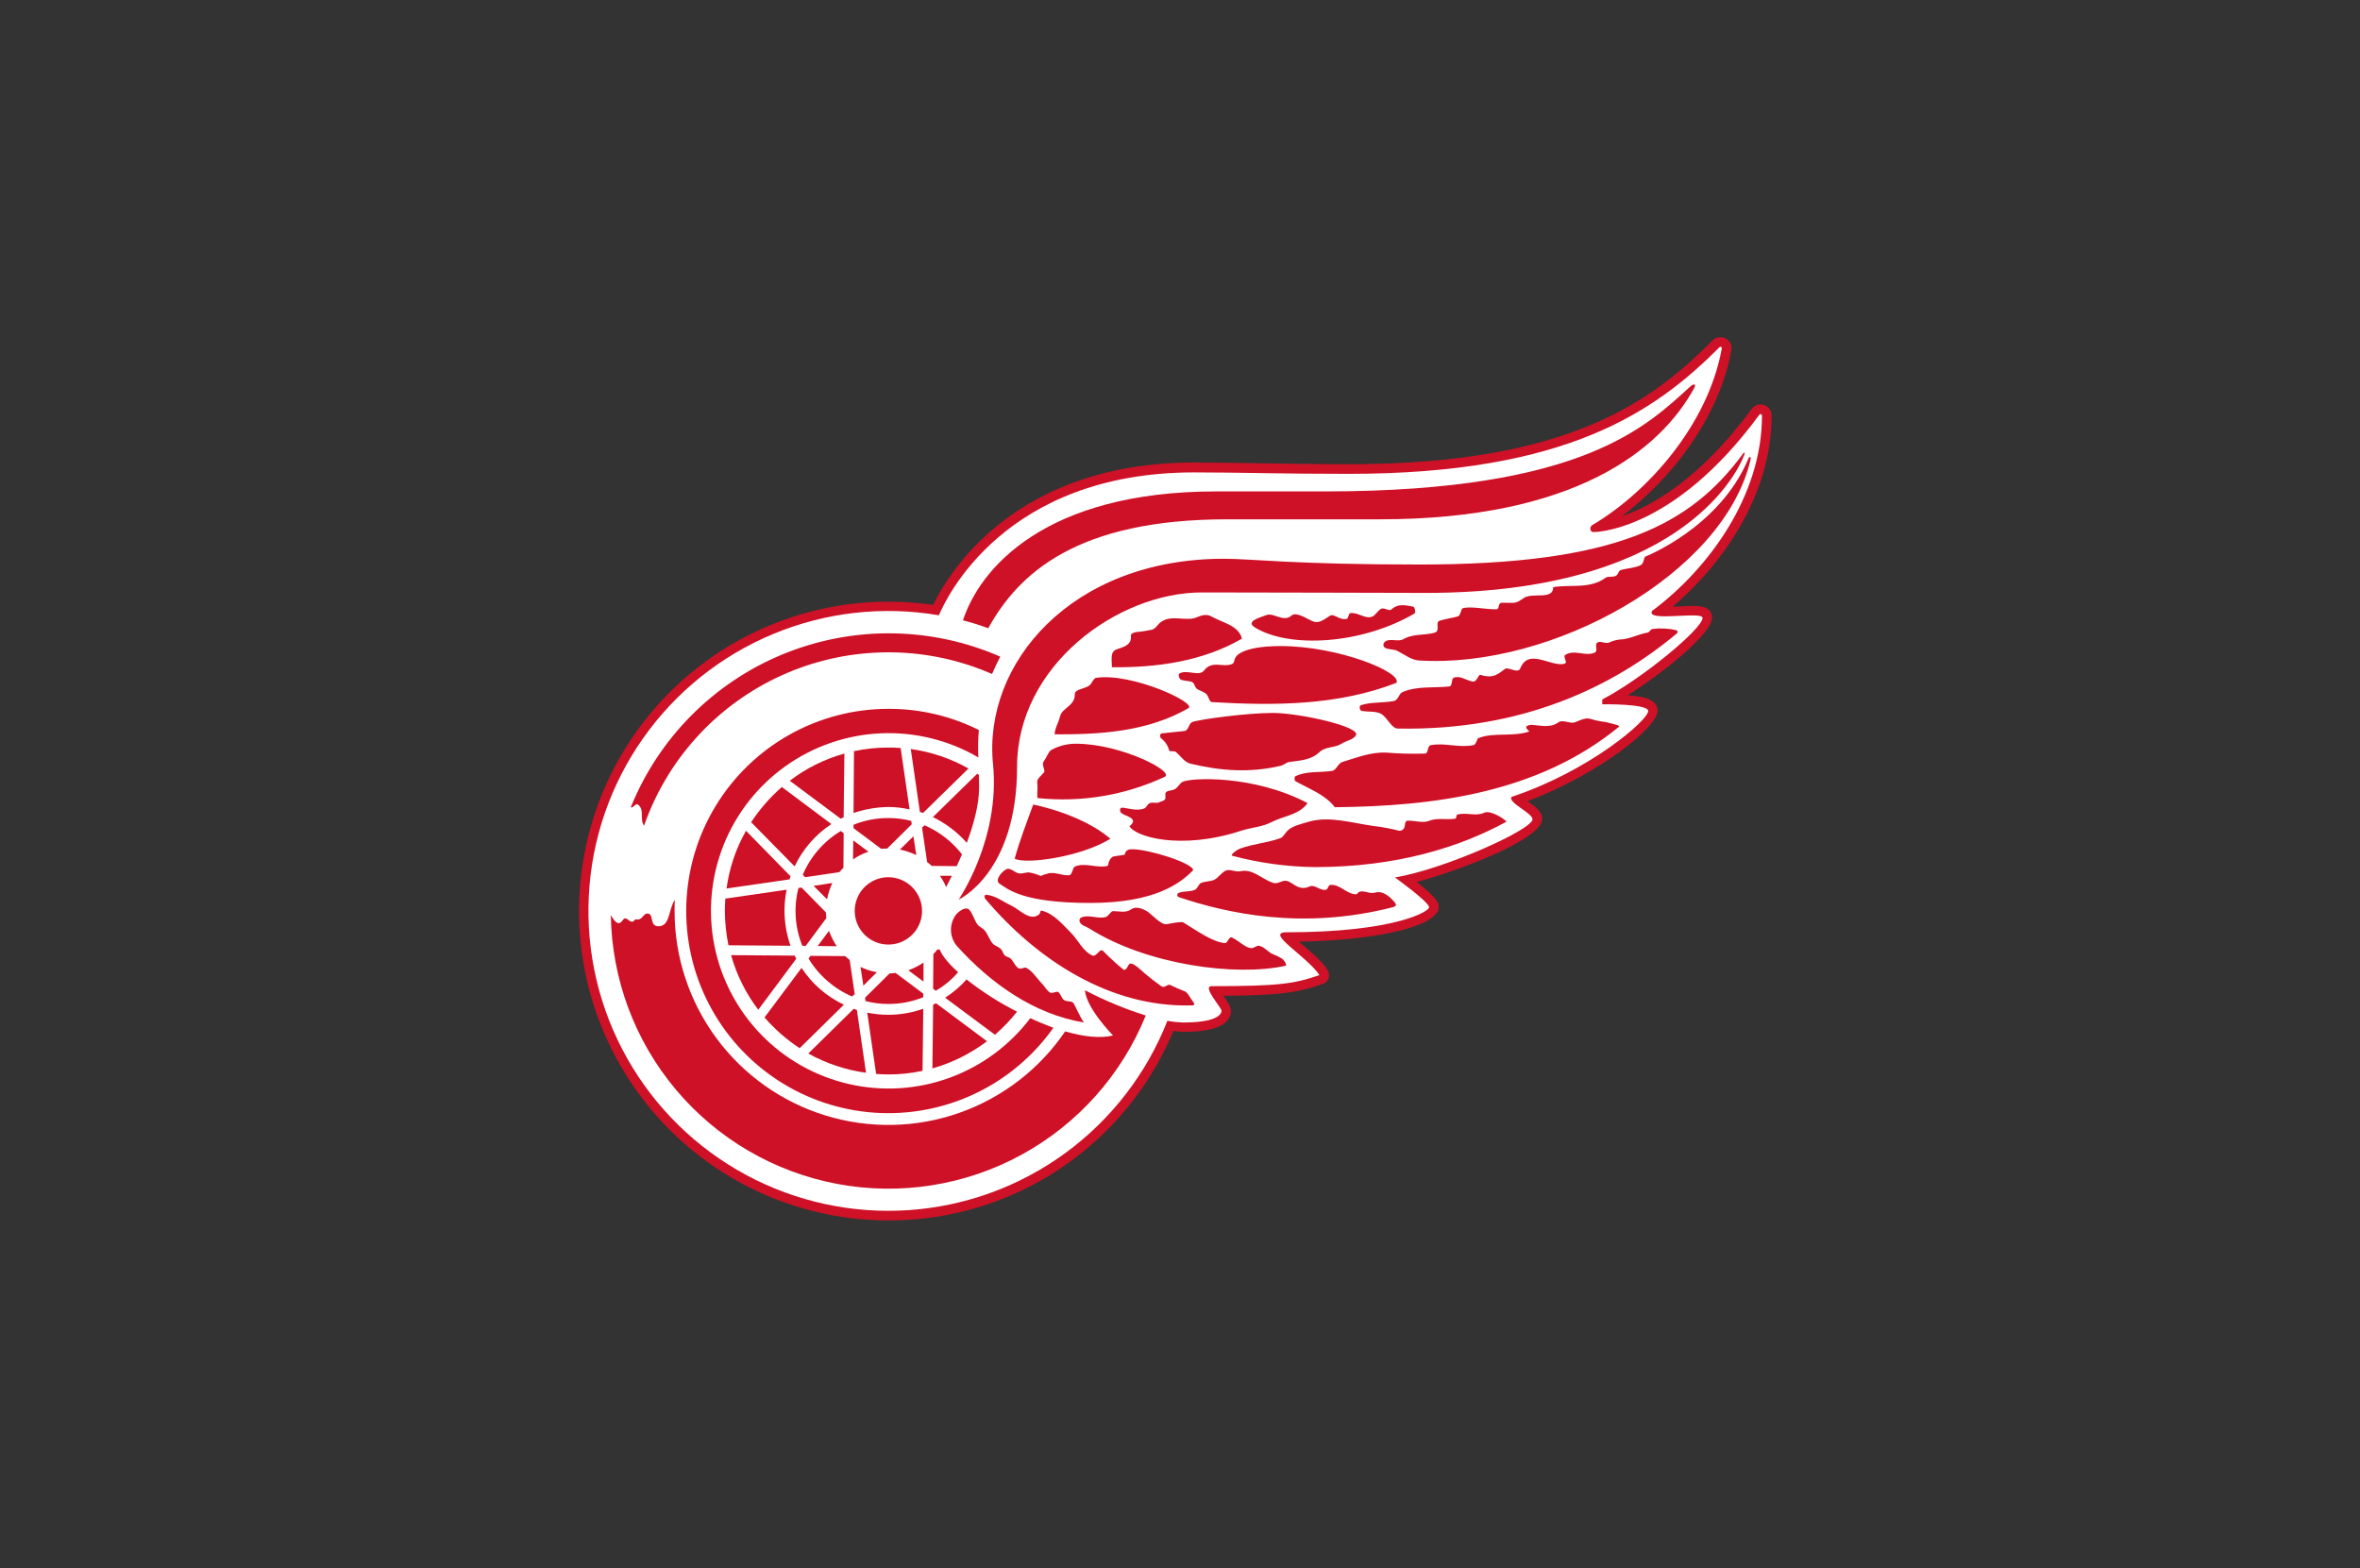
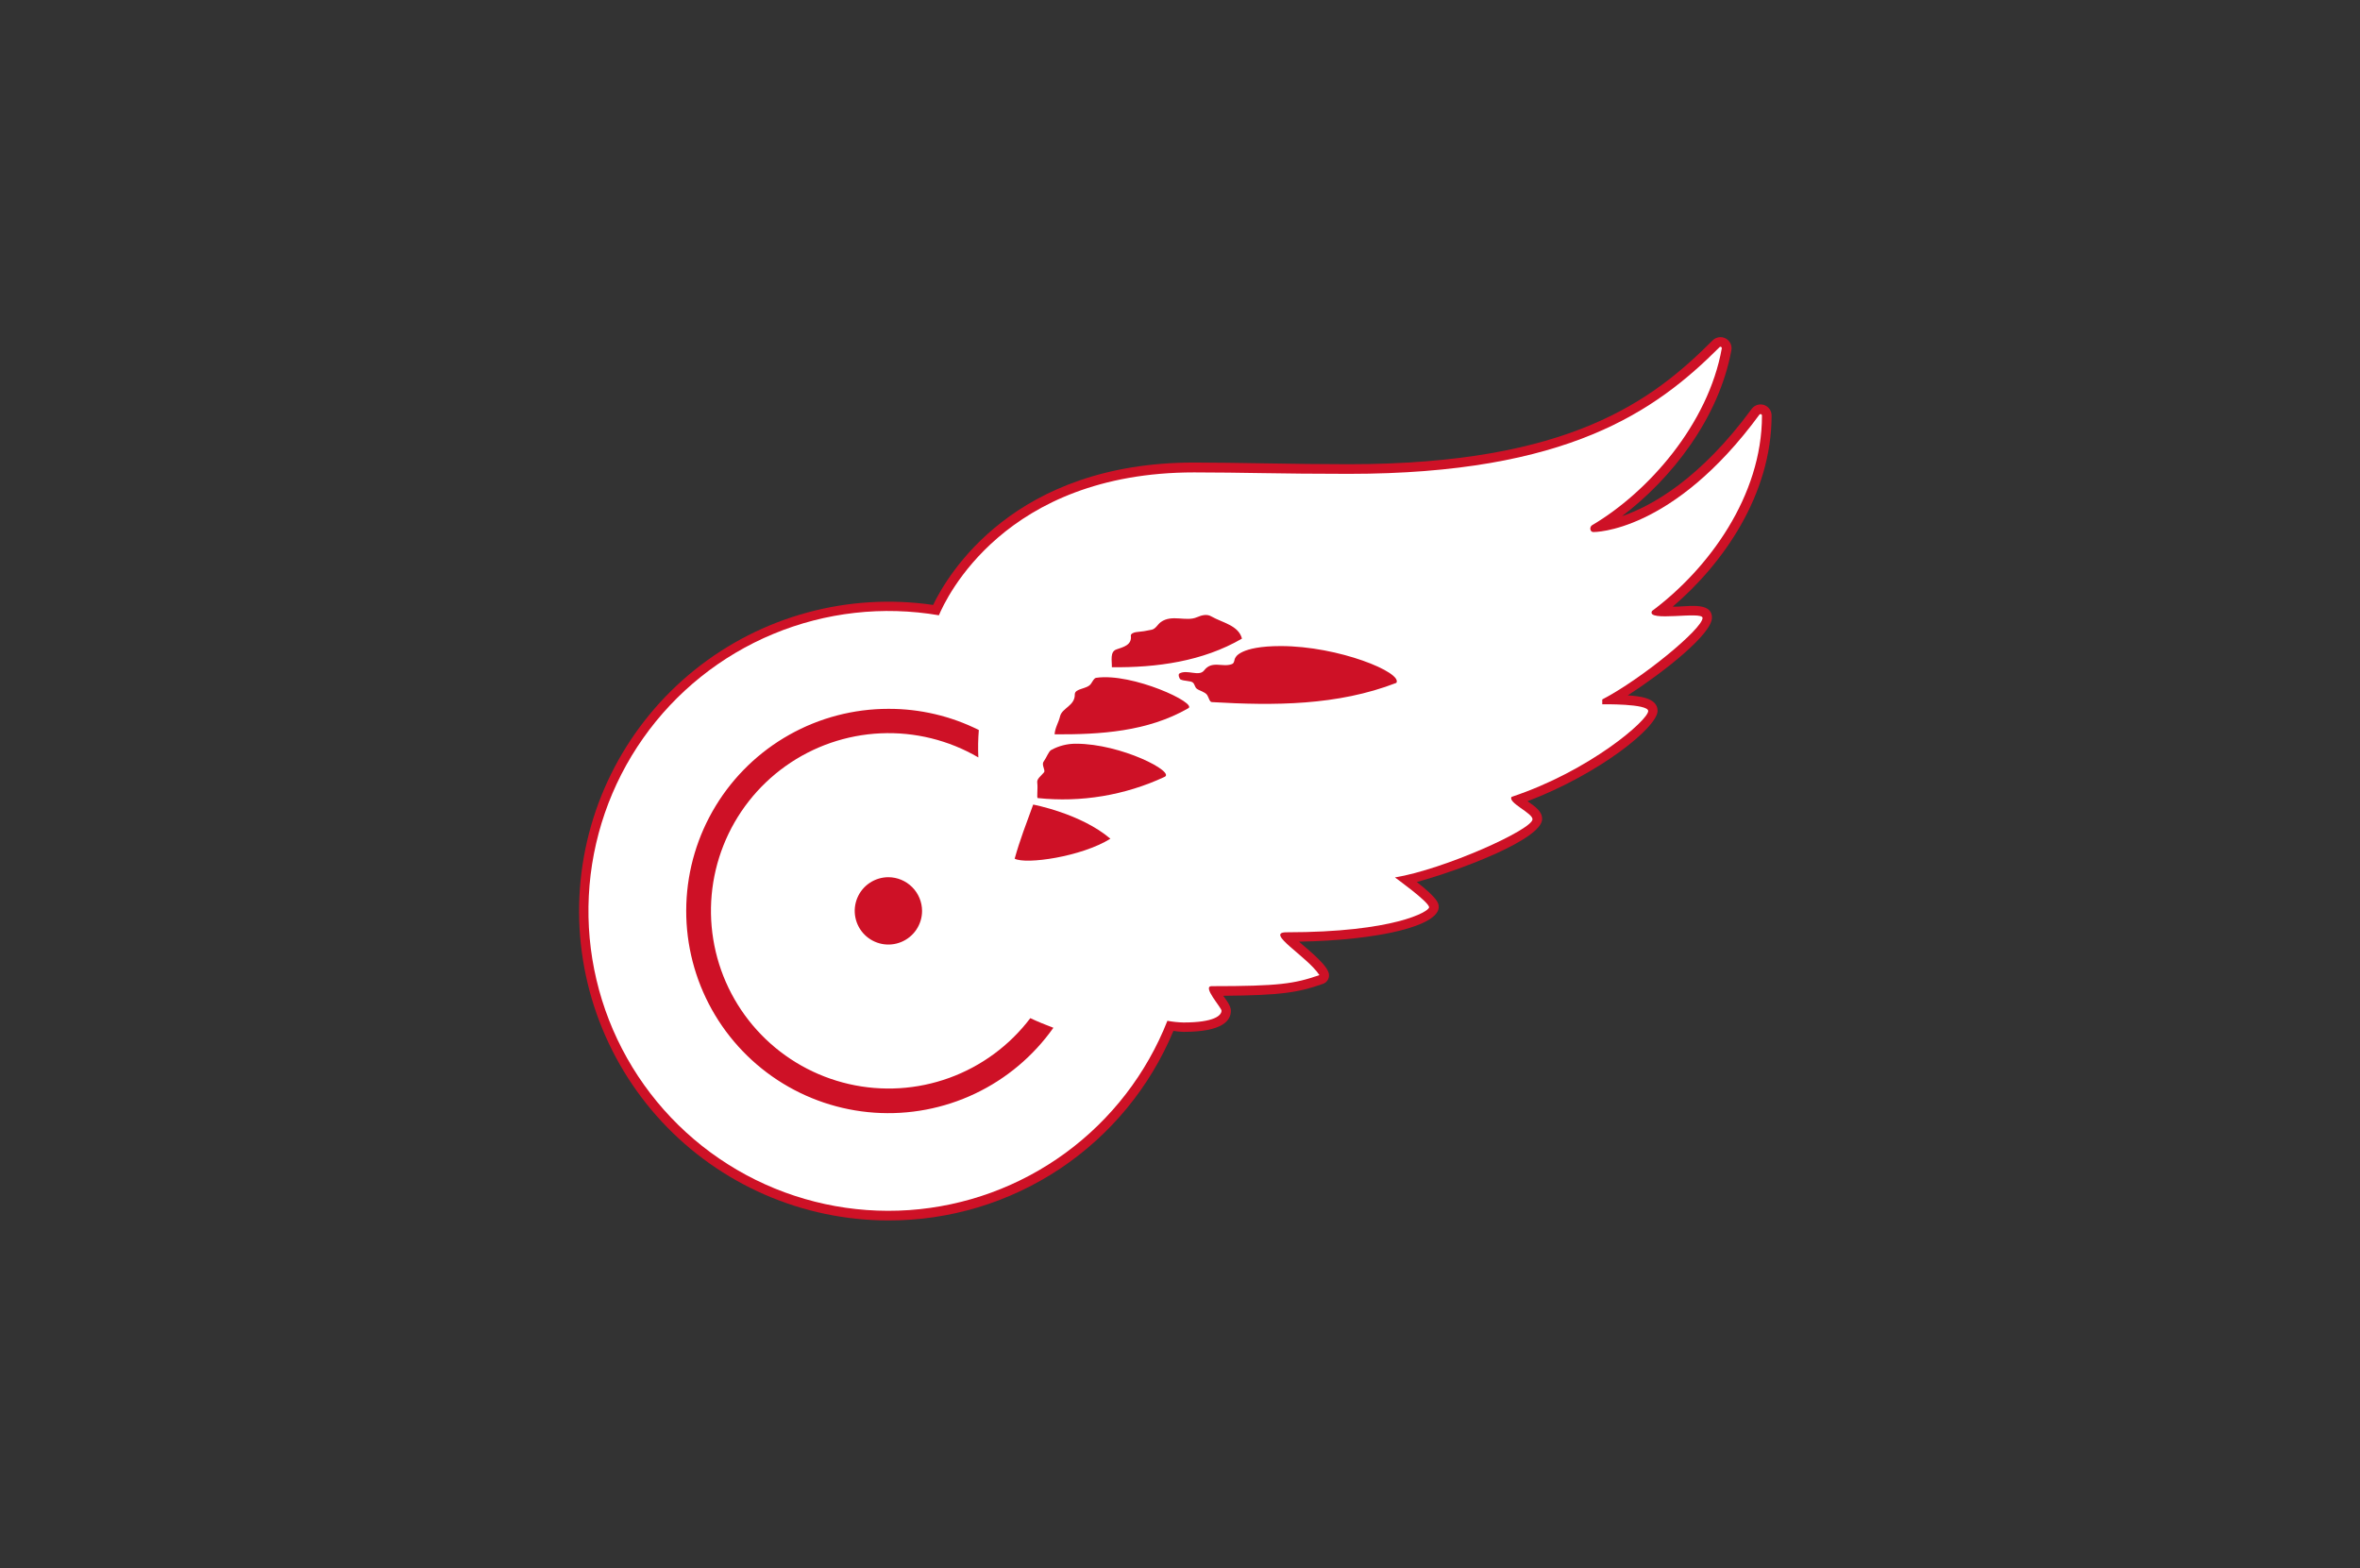
<svg xmlns="http://www.w3.org/2000/svg" width="301" height="200" viewBox="0 0 301 200" fill="none">
  <rect x="0" y="0" width="301" height="200" fill="#333333" stroke="none" />
  <g clip-path="url(#clip0_46_26)">
    <path d="M213.344 77.369C219.756 71.908 225.952 63.104 225.952 53.011C225.958 52.717 225.87 52.428 225.702 52.185C225.533 51.943 225.293 51.76 225.015 51.661C224.737 51.563 224.435 51.554 224.152 51.637C223.869 51.72 223.619 51.889 223.437 52.122C216.842 61.11 210.645 64.546 206.872 65.834C213.13 61.11 219.234 53.38 220.83 44.637C220.876 44.342 220.829 44.04 220.694 43.774C220.559 43.508 220.343 43.292 220.078 43.156C219.813 43.02 219.511 42.971 219.216 43.017C218.921 43.062 218.649 43.2 218.437 43.41C210.798 51.048 200.276 59.208 171.992 59.208C165.182 59.208 157.36 58.993 152.298 58.993C129.352 58.993 120.916 73.197 119.014 77.154C113.649 76.371 108.179 76.702 102.948 78.127C97.716 79.551 92.835 82.039 88.607 85.434C84.38 88.829 80.897 93.059 78.377 97.86C75.858 102.661 74.354 107.93 73.961 113.338C73.568 118.745 74.294 124.176 76.093 129.291C77.892 134.406 80.726 139.095 84.418 143.066C88.11 147.037 92.581 150.204 97.552 152.37C102.522 154.536 107.886 155.655 113.308 155.656C121.079 155.676 128.682 153.39 135.153 149.087C141.624 144.784 146.673 138.657 149.66 131.482C150.086 131.552 150.516 131.593 150.948 131.605C155.948 131.605 156.991 130.163 156.991 128.905C156.991 128.261 156.347 127.464 156.01 127.004C163.341 126.942 165.52 126.605 168.679 125.5C168.923 125.429 169.137 125.279 169.287 125.074C169.437 124.869 169.514 124.619 169.508 124.365C169.508 123.292 167.268 121.482 165.673 120.101C175.919 119.917 183.496 118.077 183.496 115.684C183.496 115.224 183.435 114.641 180.704 112.493C186.502 110.898 196.687 107.002 196.687 104.456C196.687 103.475 195.828 102.892 194.816 102.186C203.835 98.781 211.412 92.799 211.412 90.652C211.412 88.934 208.866 88.78 207.608 88.688C212.087 85.805 218.345 80.897 218.345 78.78C218.345 76.602 214.909 77.461 213.344 77.369Z" fill="#CE1126" />
    <path d="M210.706 77.921C217.915 72.553 224.726 63.258 224.726 53.012C224.73 52.974 224.722 52.937 224.704 52.904C224.687 52.871 224.659 52.845 224.626 52.828C224.592 52.811 224.554 52.805 224.518 52.811C224.481 52.816 224.446 52.833 224.419 52.858C213.314 68.013 203.221 67.859 203.221 67.859C202.792 67.859 202.7 67.246 203.037 67C210.216 62.767 217.885 54.085 219.603 44.422C219.633 44.299 219.449 44.146 219.327 44.269C211.167 52.429 199.97 60.435 171.992 60.435C163.066 60.435 158.372 60.251 152.298 60.251C128.094 60.251 120.64 76.356 119.75 78.473C112.623 77.254 105.297 78.081 98.62 80.856C91.943 83.631 86.19 88.242 82.027 94.154C77.864 100.066 75.462 107.036 75.099 114.258C74.736 121.479 76.428 128.655 79.977 134.955C83.526 141.254 88.789 146.418 95.153 149.849C101.518 153.28 108.725 154.836 115.938 154.338C123.152 153.839 130.076 151.307 135.909 147.034C141.741 142.76 146.243 136.922 148.893 130.194C149.571 130.322 150.258 130.393 150.948 130.409C154.844 130.409 155.795 129.519 155.795 128.906C155.795 128.507 153.28 125.777 154.537 125.777C163.158 125.777 165.09 125.47 168.281 124.365C166.747 122.003 161.256 118.905 164.078 118.905C177.79 118.905 182.269 116.267 182.269 115.715C182.269 115.04 177.913 111.911 177.913 111.911C184.202 110.868 195.46 105.806 195.46 104.487C195.46 103.689 192.27 102.37 192.791 101.634C202.761 98.321 210.216 91.848 210.216 90.683C210.216 89.731 204.356 89.824 204.356 89.824V89.21C209.418 86.572 217.148 80.191 217.148 78.811C217.148 77.89 209.878 79.394 210.706 77.921Z" fill="white" />
-     <path d="M95.792 104.855L101.344 110.499C102.389 108.306 104.011 106.44 106.038 105.1L99.718 100.376C98.211 101.694 96.89 103.211 95.792 104.886L95.792 104.855ZM92.663 113.322L100.7 112.156C100.731 112.033 100.792 111.91 100.823 111.757L95.147 105.959C93.849 108.24 93.005 110.75 92.663 113.352L92.663 113.322ZM92.448 116.174C92.46 117.648 92.614 119.117 92.908 120.561L100.823 120.623C100.323 119.193 100.064 117.689 100.056 116.175C100.055 115.268 100.147 114.363 100.332 113.475L92.509 114.61C92.479 115.132 92.448 115.653 92.448 116.174ZM123.523 98.014C121.246 96.733 118.749 95.891 116.161 95.529L117.327 103.566C117.465 103.589 117.599 103.63 117.726 103.689L123.523 98.014ZM129.72 129.028C127.439 127.88 125.28 126.503 123.278 124.917C122.478 125.815 121.56 126.599 120.548 127.249L126.898 131.973C127.93 131.084 128.875 130.097 129.72 129.028ZM116.008 103.229L114.873 95.406C114.353 95.355 113.83 95.335 113.308 95.345C111.834 95.341 110.363 95.496 108.921 95.805L108.86 103.689C110.294 103.206 111.795 102.948 113.308 102.922C114.216 102.93 115.121 103.033 116.008 103.229ZM107.234 104.425C107.35 104.352 107.474 104.29 107.602 104.241L107.694 96.112C105.172 96.808 102.807 97.986 100.731 99.578L107.234 104.425ZM124.873 100.468C124.873 99.916 124.873 99.394 124.843 98.842C124.779 98.781 124.706 98.73 124.628 98.689L118.983 104.211C120.628 105.008 122.098 106.124 123.309 107.493C124.168 105.192 124.873 102.646 124.873 100.468ZM110.609 129.151L111.744 136.973C112.265 137.004 112.787 137.035 113.308 137.035C114.772 137.038 116.233 136.884 117.664 136.574L117.756 128.66C116.327 129.165 114.823 129.424 113.308 129.427C112.401 129.428 111.497 129.335 110.609 129.151ZM101.835 113.26C101.211 115.704 101.383 118.283 102.326 120.623L102.755 120.653L105.394 117.095C105.363 116.849 105.363 116.604 105.332 116.359L102.234 113.199L101.835 113.26ZM103.768 112.984L105.486 114.702C105.622 113.981 105.849 113.28 106.16 112.616L103.768 112.984ZM107.572 110.683L107.602 106.266L107.234 105.99C105.069 107.291 103.372 109.246 102.387 111.573L102.694 111.88L107.05 111.236C107.234 111.051 107.388 110.837 107.572 110.683ZM107.786 121.942L103.369 121.911L103.123 122.248C104.421 124.406 106.363 126.101 108.676 127.095L109.013 126.789L108.369 122.433C108.154 122.279 107.97 122.095 107.786 121.942ZM106.713 120.684C106.313 120.068 105.984 119.41 105.731 118.721L104.289 120.653L106.713 120.684ZM119.014 128.138L118.922 136.268C121.437 135.552 123.798 134.377 125.886 132.801L119.382 127.954C119.259 128.016 119.137 128.077 119.014 128.138ZM110.118 125.715L111.836 123.997C111.112 123.87 110.41 123.643 109.75 123.322L110.118 125.715ZM117.756 126.727L114.228 124.089C113.974 124.126 113.718 124.146 113.461 124.15L110.332 127.249L110.394 127.678C111.346 127.925 112.325 128.049 113.308 128.046C114.833 128.052 116.343 127.76 117.756 127.187L117.756 126.727ZM101.559 122.279C101.467 122.126 101.406 122.003 101.344 121.88L93.246 121.819C93.948 124.339 95.125 126.703 96.712 128.783L101.559 122.279ZM108.799 109.61C109.4 109.186 110.062 108.855 110.762 108.628L108.829 107.186L108.799 109.61ZM119.842 121.083L119.535 121.113C119.389 121.321 119.224 121.516 119.045 121.696L119.014 126.114L119.351 126.359C120.428 125.738 121.393 124.939 122.204 123.997C121.039 122.954 120.18 121.942 119.842 121.083ZM109.289 128.813C109.167 128.752 109.013 128.721 108.891 128.66L103.093 134.366C105.372 135.637 107.869 136.469 110.455 136.82L109.289 128.813ZM119.873 111.696C120.193 112.144 120.46 112.628 120.67 113.138C120.855 112.8 121.1 112.309 121.407 111.696H119.873ZM101.988 133.691L107.633 128.138C105.433 127.104 103.564 125.479 102.234 123.445L97.51 129.764C98.817 131.271 100.324 132.592 101.988 133.691ZM117.787 122.77C117.186 123.175 116.536 123.505 115.854 123.752L117.787 125.193V122.77ZM116.498 106.665L114.781 108.352C115.501 108.504 116.202 108.74 116.867 109.058L116.498 106.665ZM108.86 105.622L112.388 108.26C112.643 108.234 112.899 108.224 113.155 108.229L116.284 105.131L116.222 104.701C113.779 104.078 111.199 104.25 108.86 105.192L108.86 105.622ZM122.695 108.965C121.44 107.343 119.793 106.066 117.91 105.254L117.603 105.56L118.247 109.947C118.455 110.094 118.65 110.258 118.83 110.438L122.02 110.469C122.235 109.978 122.48 109.487 122.695 108.965Z" fill="#CE1126" />
    <path d="M117.603 116.175C117.603 117.024 117.351 117.854 116.879 118.561C116.407 119.267 115.736 119.817 114.952 120.142C114.167 120.467 113.303 120.553 112.47 120.387C111.637 120.221 110.872 119.812 110.271 119.211C109.671 118.611 109.262 117.846 109.096 117.012C108.93 116.179 109.015 115.316 109.34 114.531C109.665 113.746 110.216 113.076 110.922 112.604C111.628 112.132 112.459 111.88 113.308 111.88C114.446 111.885 115.535 112.339 116.339 113.143C117.144 113.948 117.598 115.037 117.603 116.175Z" fill="#CE1126" />
    <path d="M113.308 90.406C108.883 90.406 104.532 91.544 100.674 93.712C96.816 95.88 93.581 99.005 91.28 102.785C88.979 106.565 87.69 110.874 87.537 115.297C87.383 119.719 88.371 124.107 90.404 128.038C92.438 131.968 95.449 135.309 99.147 137.739C102.846 140.169 107.108 141.606 111.522 141.912C115.937 142.218 120.356 141.383 124.355 139.486C128.353 137.59 131.796 134.696 134.352 131.084C133.371 130.716 132.389 130.317 131.407 129.857C128.77 133.338 125.183 135.983 121.077 137.473C116.972 138.964 112.523 139.236 108.267 138.258C104.01 137.28 100.127 135.093 97.084 131.96C94.041 128.827 91.968 124.882 91.115 120.598C90.261 116.315 90.663 111.876 92.273 107.816C93.883 103.756 96.631 100.248 100.188 97.713C103.744 95.178 107.958 93.725 112.321 93.528C116.684 93.331 121.011 94.399 124.781 96.603C124.726 95.437 124.746 94.269 124.842 93.106C121.262 91.316 117.311 90.392 113.308 90.406Z" fill="#CE1126" />
-     <path d="M156.531 66.233H176.011C200.921 66.233 211.811 57.337 216.105 49.453C216.351 48.993 216.044 48.87 215.584 49.3C210.154 54.177 202.086 62.675 169.048 62.675H155.12C133.217 62.675 124.965 72.553 122.818 79.117C123.91 79.394 124.985 79.732 126.039 80.13C129.935 73.105 137.359 66.233 156.531 66.233ZM81.404 102.646C82.233 103.321 81.558 104.487 82.141 105.315C83.573 101.222 85.797 97.451 88.687 94.217C91.576 90.983 95.075 88.35 98.982 86.468C102.889 84.587 107.128 83.493 111.458 83.249C115.788 83.006 120.123 83.618 124.217 85.05C124.999 85.324 125.77 85.626 126.53 85.958C126.836 85.253 127.174 84.516 127.573 83.75C123.304 81.882 118.708 80.873 114.049 80.781C109.391 80.689 104.759 81.515 100.42 83.213C96.08 84.911 92.118 87.447 88.758 90.676C85.399 93.906 82.708 97.765 80.84 102.034C80.707 102.339 80.578 102.645 80.453 102.953C80.76 103.137 81.067 102.34 81.404 102.646ZM141.96 132.065C140.303 132.464 138.156 132.219 135.855 131.544C132.576 136.365 127.837 140.009 122.334 141.939C116.832 143.87 110.856 143.986 105.282 142.27C99.709 140.554 94.833 137.097 91.369 132.406C87.905 127.715 86.036 122.037 86.037 116.206C86.037 115.715 86.037 115.224 86.067 114.764C85.239 116.021 85.484 118.138 83.981 118.138C82.785 118.138 83.46 116.512 82.57 116.512C82.049 116.512 81.957 117.279 81.312 117.279C81.22 117.279 81.159 117.249 81.098 117.249C80.944 117.249 80.883 117.555 80.607 117.555C80.269 117.555 80.024 117.126 79.748 117.126C79.441 117.126 79.318 117.739 78.92 117.739C78.49 117.739 78.091 117.034 77.907 116.696C78.024 124.867 80.962 132.745 86.224 138.997C91.486 145.248 98.747 149.488 106.778 150.997C114.808 152.506 123.114 151.192 130.286 147.278C137.459 143.364 143.057 137.09 146.132 129.519C143.456 128.674 140.859 127.596 138.371 126.298C138.586 128.66 141.96 132.065 141.96 132.065Z" fill="#CE1126" />
-     <path d="M156.102 71.264C136.592 71.264 125.364 84.67 126.652 97.462C127.603 107.002 122.266 114.733 122.266 114.733C122.266 114.733 129.72 111.359 129.72 97.799C129.72 84.915 142.512 75.559 153.31 75.559C163.74 75.559 175.827 75.62 181.84 75.62C213.651 75.62 221.351 60.926 222.456 58.043C222.64 57.613 222.363 57.705 222.271 57.92C215.615 66.877 206.32 72 181.073 72C164.845 72 159.722 71.264 156.071 71.264L156.102 71.264Z" fill="#CE1126" />
    <path d="M129.413 109.518C130.855 110.285 137.941 109.272 141.623 106.972C137.849 103.751 131.775 102.616 131.775 102.616C130.947 104.886 130.058 107.186 129.413 109.518ZM158.403 81.449C157.973 79.762 155.918 79.424 154.507 78.626C153.955 78.289 153.31 78.442 152.666 78.719C151.286 79.332 149.476 78.32 148.065 79.332C147.635 79.639 147.421 80.191 146.899 80.314C146.242 80.463 145.576 80.566 144.905 80.621C144.66 80.651 144.199 80.805 144.23 81.081C144.383 82.277 143.279 82.522 142.39 82.829C141.531 83.136 141.837 84.271 141.807 85.099C147.513 85.161 153.402 84.363 158.403 81.449ZM139.813 86.449C139.537 86.48 139.353 86.909 139.138 87.216C138.647 87.922 137.082 87.768 137.082 88.566C137.113 90.008 135.487 90.284 135.211 91.327C135.027 92.155 134.567 92.769 134.506 93.658C140.334 93.689 146.347 93.321 151.531 90.345C152.881 89.731 144.414 85.774 139.813 86.449ZM132.297 99.855C132.389 100.591 132.205 101.787 132.358 101.787C137.892 102.369 143.48 101.436 148.525 99.088C149.967 98.474 143.003 94.855 137.236 94.855C136.132 94.848 135.045 95.122 134.076 95.652C133.739 95.836 133.493 96.603 133.095 97.155C132.818 97.585 133.371 98.229 133.156 98.505C132.726 99.026 132.205 99.333 132.297 99.855ZM163.342 82.4C158.096 82.4 157.574 83.872 157.574 83.872C157.39 84.087 157.482 84.578 157.114 84.701C155.918 85.161 154.568 84.179 153.556 85.529C152.912 86.326 151.408 85.345 150.427 85.897C150.212 86.02 150.427 86.603 150.58 86.664C151.04 86.879 151.807 86.817 152.114 87.032C152.421 87.277 152.359 87.645 152.666 87.86C153.004 88.106 153.648 88.228 153.955 88.627C154.169 88.934 154.261 89.547 154.568 89.547C162.483 90.008 170.581 90.008 178.097 87.093C178.925 85.774 170.735 82.4 163.342 82.4Z" fill="#CE1126" />
-     <path d="M209.847 70.988C209.633 71.111 209.694 71.877 209.234 72.092C208.467 72.46 207.547 72.46 206.718 72.706C206.412 72.798 206.412 73.227 206.136 73.411C205.706 73.687 205.093 73.442 204.786 73.687C202.761 75.16 200.338 74.516 198.098 74.884C198.129 76.571 195.46 75.528 194.356 76.264C193.159 77.093 193.343 76.847 191.533 76.878C191.012 76.878 191.288 77.706 190.859 77.706C189.417 77.737 187.607 77.277 186.533 77.583C186.349 77.645 186.288 78.534 185.92 78.626C185.153 78.841 184.324 78.933 183.588 79.178C183.005 79.363 183.742 80.436 183.005 80.682C181.686 81.081 180.244 80.774 178.956 81.541C178.434 81.817 177.668 81.541 177.023 81.663C176.441 81.786 176.226 82.369 176.686 82.645C177.115 82.86 177.821 82.798 178.22 83.013C179.201 83.504 179.968 84.179 181.011 84.24C197.945 85.283 219.817 73.258 223.253 58.687C223.376 58.104 223.1 58.226 222.977 58.533C219.327 67.276 209.847 70.988 209.847 70.988ZM213.805 80.375C212.8 80.141 211.761 80.089 210.737 80.222C210.522 80.283 210.369 80.62 210.154 80.682C208.835 80.896 207.884 81.541 206.504 81.571C206.069 81.635 205.646 81.759 205.246 81.939C204.724 82.185 204.05 81.602 203.651 82.031C203.405 82.308 203.835 83.013 203.405 83.228C202.209 83.78 200.798 82.768 199.632 83.535C199.295 83.749 200 84.486 199.571 84.639C197.884 85.16 194.969 82.553 193.896 85.252C193.711 85.682 193.19 85.498 192.853 85.406C192.546 85.314 192.086 85.16 191.902 85.344C190.859 86.173 190.276 86.51 188.834 86.081C188.466 85.989 188.435 87.093 187.73 86.909C186.932 86.725 186.134 86.111 185.398 86.449C185.061 86.602 185.306 87.523 184.815 87.553C182.791 87.768 180.705 87.461 178.833 88.29C178.404 88.504 178.343 89.332 177.698 89.424C176.287 89.67 174.876 89.517 173.557 89.946C173.342 90.007 173.373 90.621 173.71 90.682C174.539 90.805 175.52 90.682 176.164 91.05C176.962 91.541 177.484 92.891 178.25 92.922C194.264 93.228 205.829 87.492 213.774 80.866C214.111 80.59 213.958 80.498 213.805 80.375ZM200.859 92.124C200.215 92.339 199.325 91.725 198.773 92.124C197.945 92.738 196.963 92.615 196.135 92.523C195.736 92.492 195.092 92.339 194.724 92.615C194.509 92.799 194.847 93.106 195.061 93.29C192.914 94.026 190.552 93.351 188.527 94.149C188.374 94.241 188.282 94.977 187.914 95.038C186.042 95.406 184.324 94.701 182.484 95.038C182.024 95.1 182.208 96.112 181.748 96.112C180.1 96.163 178.451 96.122 176.809 95.989C174.845 95.897 173.035 96.633 171.195 97.186C170.643 97.37 170.459 98.229 169.876 98.321C168.281 98.566 166.655 98.29 165.182 99.026C165.09 99.057 165.09 99.548 165.182 99.609C166.961 100.621 169.017 101.327 170.244 102.953C182.729 102.83 196.135 101.204 206.504 92.676C206.718 92.523 205.491 92.278 204.816 92.093C204.161 92.022 203.514 91.889 202.884 91.695C202.178 91.48 201.534 91.879 200.859 92.124ZM189.294 103.658C188.251 104.149 187.055 103.597 185.92 103.873C185.644 103.935 185.858 104.364 185.552 104.425C184.447 104.579 183.281 104.272 182.238 104.701C181.441 105.008 180.429 104.64 179.539 104.671C179.201 104.671 179.201 105.131 179.14 105.499C179.092 105.638 179 105.758 178.879 105.841C178.757 105.924 178.612 105.965 178.465 105.959C177.386 105.681 176.29 105.476 175.183 105.346C172.33 104.947 169.508 104.027 166.839 104.824C165.98 105.1 164.814 105.315 164.17 105.99C163.894 106.266 163.648 106.788 163.28 106.91C161.654 107.493 159.875 107.616 158.249 108.199C157.758 108.352 156.838 109.058 157.176 109.15C160.6 110.06 164.124 110.544 167.667 110.591C178.22 110.591 186.257 108.015 192.147 104.794C191.779 104.364 190.061 103.29 189.294 103.658ZM175.398 113.843C174.6 114.058 174.017 113.506 173.342 113.751C173.22 113.812 173.097 114.058 172.974 114.058C171.747 114.058 170.949 112.769 169.692 112.861C169.385 112.892 169.385 113.414 169.14 113.475C168.373 113.659 167.698 112.739 166.992 113.076C166.591 113.273 166.129 113.306 165.704 113.168C165.09 112.984 164.63 112.432 164.047 112.34C163.526 112.248 163.004 112.769 162.421 112.616C160.949 112.156 159.814 110.775 158.249 111.113C157.452 111.266 156.808 110.745 156.255 111.082C155.672 111.42 155.488 111.849 154.906 112.187C154.507 112.432 153.556 112.401 153.126 112.647C152.82 112.861 152.728 113.352 152.359 113.506C151.685 113.782 150.887 113.598 150.212 113.935C150.151 113.997 150.089 114.365 150.365 114.426C156.378 116.451 166.103 118.69 177.729 115.684C178.066 115.561 178.158 115.377 177.852 115.04C177.207 114.303 176.349 113.567 175.398 113.843ZM160.55 120.623C160.274 120.592 159.814 120.991 159.538 120.929C158.74 120.807 158.127 120.07 157.145 119.58C156.746 119.365 156.562 120.316 156.255 120.285C154.66 120.193 152.359 118.506 150.918 117.647C150.672 117.494 149.169 117.8 148.893 117.862C148.003 118.046 146.838 116.451 146.101 116.113C145.58 115.837 144.813 115.592 144.291 115.96C143.586 116.481 142.758 116.205 141.991 116.205C141.684 116.175 141.408 116.819 141.07 116.941C139.997 117.279 138.831 116.543 137.819 117.064C137.737 117.148 137.684 117.255 137.665 117.371C137.727 118.015 138.432 118.107 138.923 118.414C146.285 123.077 157.666 124.58 163.986 123.169C164.139 123.138 163.924 122.586 163.495 122.249C163.061 122.001 162.61 121.786 162.145 121.604C161.47 121.144 161.133 120.715 160.55 120.623ZM151.071 126.421C150.454 126.186 149.85 125.92 149.261 125.623C148.893 125.47 148.555 126.052 148.157 125.807C147.413 125.292 146.696 124.739 146.009 124.15C145.519 123.721 144.506 122.709 144.077 122.923C143.893 123.015 143.647 123.936 143.248 123.629C142.346 122.89 141.486 122.102 140.672 121.267C140.242 120.899 139.843 122.126 139.291 121.85C138.064 121.267 137.543 119.917 136.592 118.966C135.487 117.862 134.414 116.543 132.88 116.144C132.604 116.083 132.757 116.451 132.512 116.635C131.346 117.555 130.058 115.991 128.922 115.469C127.879 114.978 126.959 114.211 125.763 114.119C125.517 114.119 125.548 114.487 125.64 114.61C132.328 122.525 141.623 128.476 151.838 128.23C152.083 128.23 152.574 128.261 152.175 127.77C151.838 127.372 151.47 126.513 151.071 126.421ZM136.96 128.016C136.745 127.586 136.162 127.832 135.733 127.556C135.426 127.402 135.303 126.789 134.996 126.543C134.782 126.359 134.26 126.758 133.953 126.605C133.555 126.39 133.279 125.868 132.972 125.531C132.604 125.163 132.297 124.733 131.959 124.365C131.673 123.995 131.319 123.683 130.916 123.445C130.702 123.322 130.272 123.598 130.027 123.537C129.536 123.384 129.26 122.586 128.892 122.248C128.677 122.064 128.34 122.034 128.156 121.85C127.941 121.666 127.91 121.328 127.695 121.083C127.419 120.776 127.021 120.684 126.714 120.439C126.315 120.101 126.039 119.273 125.701 118.813C125.395 118.353 124.965 118.291 124.658 117.892C124.29 117.402 124.076 116.543 123.615 116.021C123.155 115.53 122.02 116.328 121.683 117.033C121.375 117.59 121.24 118.226 121.295 118.859C121.349 119.493 121.591 120.096 121.99 120.592C126.284 125.378 131.867 129.365 138.248 130.408C137.757 129.734 137.267 128.537 136.96 128.016ZM180.398 78.258C180.613 78.105 180.429 77.399 180.244 77.369C179.386 77.246 178.404 76.878 177.453 77.737C177.146 78.013 176.533 77.399 176.103 77.675C175.735 77.89 175.398 78.473 175.06 78.626C174.14 79.025 173.25 78.074 172.238 78.197C171.962 78.228 172.023 78.872 171.747 78.933C170.857 79.148 170.121 78.197 169.63 78.534C168.863 78.994 168.25 79.608 167.36 79.209C166.471 78.81 165.336 78.013 164.722 78.504C163.71 79.424 162.452 78.105 161.532 78.442C160.765 78.749 158.709 79.24 160.121 80.068C164.507 82.706 173.649 82.185 180.398 78.258ZM171.103 94.854C171.747 94.425 172.545 94.394 172.913 93.811C173.772 92.707 165.673 90.928 162.36 90.928C159.108 90.928 153.065 91.725 152.053 92.093C151.623 92.278 151.593 93.136 151.102 93.228C150.12 93.32 149.169 93.443 148.187 93.535C147.881 93.566 147.942 94.057 148.065 94.149C148.603 94.547 148.983 95.123 149.138 95.775C149.169 95.836 149.844 95.775 149.967 95.897C150.611 96.45 151.071 97.216 151.838 97.4C155.672 98.321 159.384 98.597 163.311 97.677C163.74 97.585 164.047 97.247 164.415 97.186C165.796 97.002 167.238 96.94 168.281 95.928C169.047 95.192 170.244 95.406 171.103 94.854ZM162.237 104.824C163.802 104.027 165.642 103.965 166.777 102.431C159.845 98.781 151.777 99.18 150.795 99.732C150.519 99.885 150.243 100.376 149.936 100.591C149.476 100.898 149.016 100.744 148.709 101.051C148.525 101.235 148.74 101.757 148.586 101.941C148.433 102.186 148.034 102.217 147.789 102.339C147.543 102.493 147.052 102.278 146.654 102.431C146.285 102.585 146.255 102.953 146.009 103.076C145.058 103.536 143.739 103.014 143.095 103.014C142.758 103.014 142.85 103.536 142.942 103.628C143.371 104.057 144.568 104.18 144.506 104.794C144.506 104.916 144.23 105.315 144.046 105.346C144.69 106.695 150.58 108.505 158.372 105.929C159.66 105.53 161.01 105.468 162.237 104.824ZM128.34 110.868C127.665 111.236 126.867 112.279 127.481 112.708C128.616 113.444 130.487 115.162 139.046 115.162C147.42 115.162 150.611 112.585 152.175 110.99C152.175 109.947 144.844 107.831 143.831 108.413C143.723 108.468 143.632 108.551 143.567 108.654C143.502 108.757 143.466 108.875 143.463 108.996C143.126 109.119 142.113 109.15 141.868 109.303C141.285 109.732 141.408 110.407 141.254 110.438C139.935 110.775 138.34 109.947 137.082 110.53C136.776 110.683 136.776 111.604 136.346 111.634C135.457 111.696 134.475 111.144 133.616 111.42C133.311 111.494 133.013 111.597 132.726 111.726C132.297 111.524 131.844 111.38 131.377 111.297C130.947 111.174 130.487 111.481 129.935 111.389C129.413 111.297 128.83 110.591 128.34 110.868Z" fill="#CE1126" />
  </g>
  <defs>
    <clipPath id="clip0_46_26">
      <rect width="152.569" height="113.129" fill="white" transform="translate(73.858 43)" />
    </clipPath>
  </defs>
</svg>